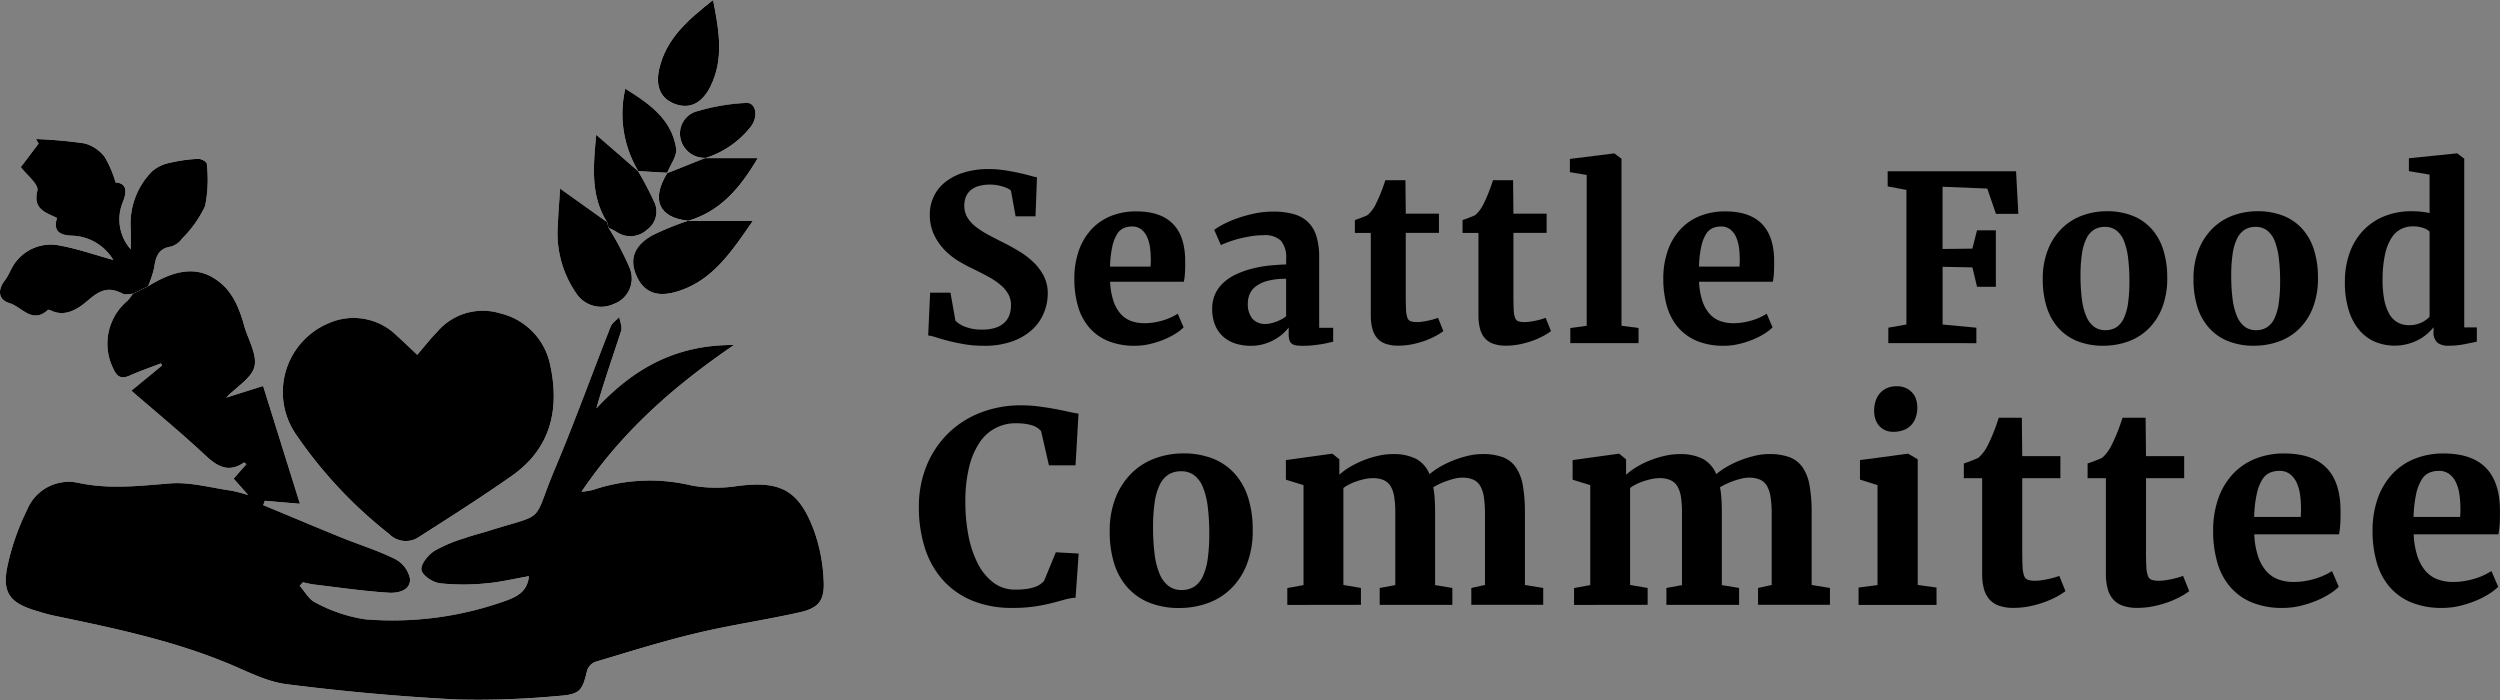
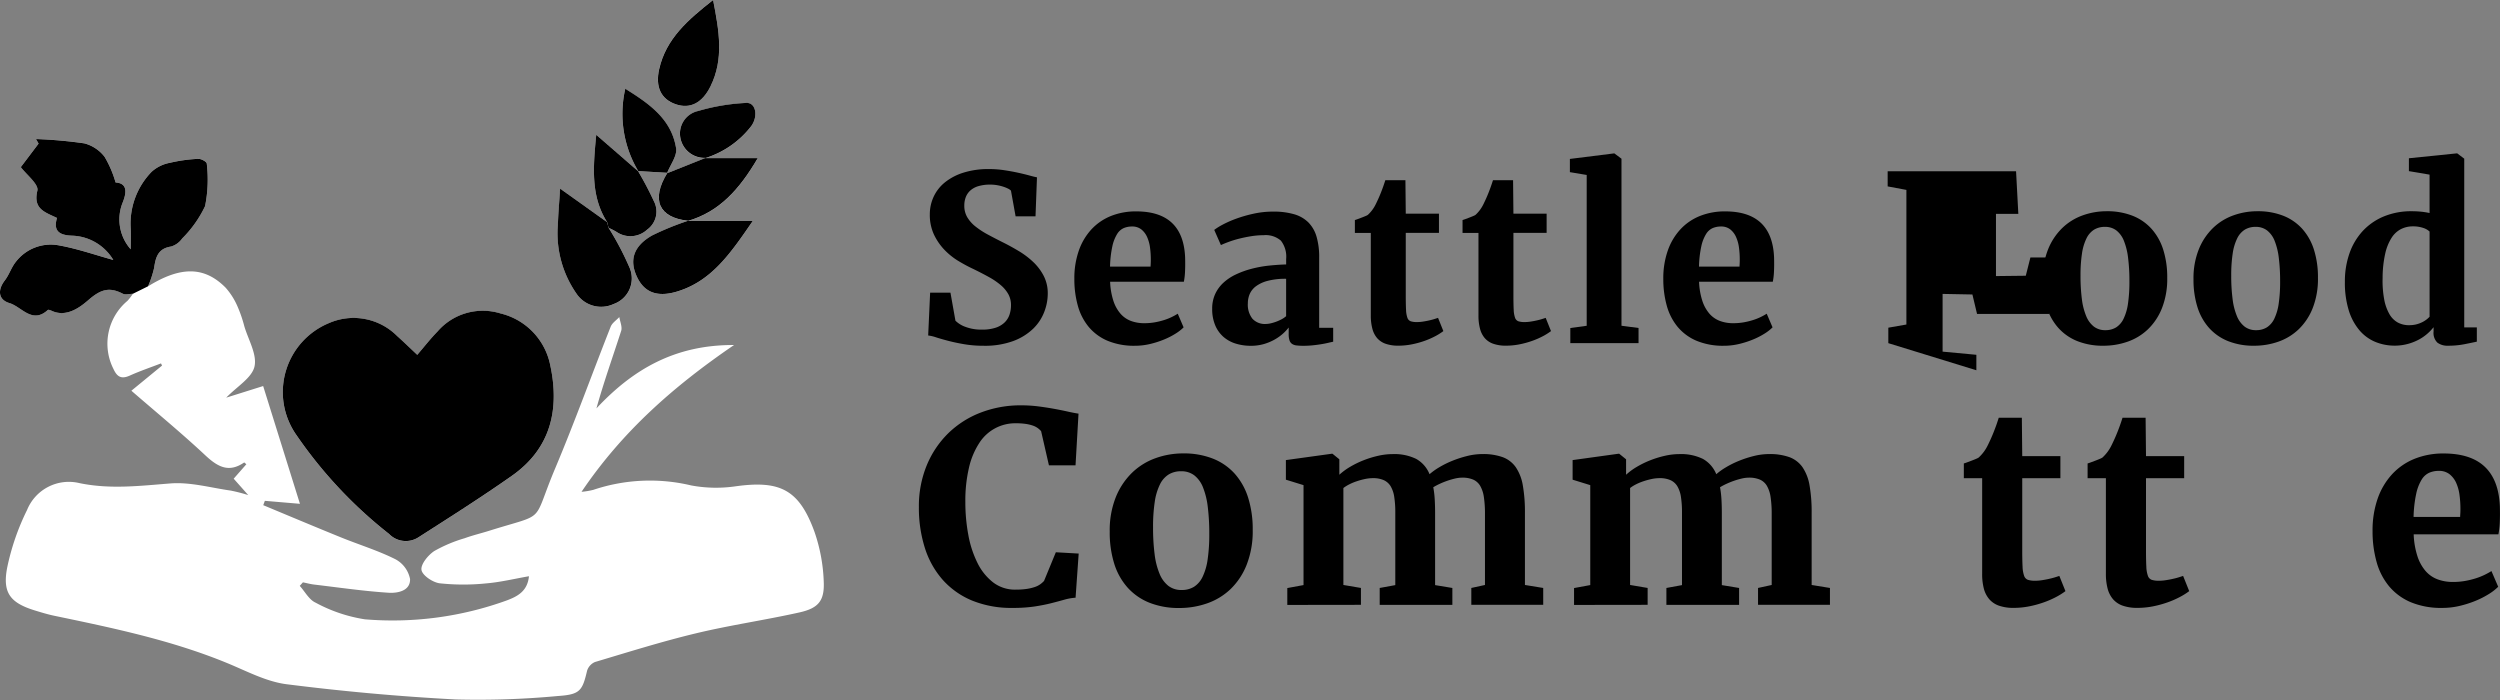
<svg xmlns="http://www.w3.org/2000/svg" width="256.435" height="71.799" viewBox="0 0 256.435 71.799">
  <rect x="0" y="0" width="256.435" height="71.799" fill="#808080" stroke="none" />
  <g id="Group_188" data-name="Group 188" transform="translate(-149.302 -238.6)">
    <g id="g1a5KA" transform="translate(149.302 238.6)">
      <g id="Group_185" data-name="Group 185">
        <path id="Path_499" data-name="Path 499" d="M214.8,256.2l-4.337-3.766c-.338,3.442-.552,6.319,1.117,8.956l-4.819-3.437c-.091,1.42-.194,2.521-.226,3.626a10.83,10.83,0,0,0,1.9,7.139,3.042,3.042,0,0,0,3.813,1.069,2.784,2.784,0,0,0,1.659-3.67,30.283,30.283,0,0,0-2.176-4.147,7.854,7.854,0,0,1,.808.416,2.52,2.52,0,0,0,3.141-.227,2.284,2.284,0,0,0,.7-2.909,34.525,34.525,0,0,0-1.632-3.1l3.012.18c-1.7,2.745-.9,4.6,2.124,4.917a29.274,29.274,0,0,0-3.677,1.5c-1.92,1.09-2.372,2.528-1.572,4.24.758,1.625,2.109,2.14,4.155,1.51,3.547-1.093,5.466-3.94,7.727-7.225h-6.669c3.248-.946,5.3-3.229,7.182-6.448-2.045,0-3.715,0-5.377,0a9.521,9.521,0,0,0,4.7-3.274c.743-1.017.477-2.444-.51-2.382a20.97,20.97,0,0,0-4.925.825,2.362,2.362,0,0,0-1.843,2.675,2.508,2.508,0,0,0,2.614,2.131q-1.989.794-3.974,1.582c.334-.861,1.058-1.785.932-2.573-.477-2.981-2.735-4.554-5.211-6.094A11.451,11.451,0,0,0,214.8,256.2Zm-51.874,12.54a4.972,4.972,0,0,1-.554.722,5.728,5.728,0,0,0-1.434,6.98c.38.828.82,1.069,1.679.683,1.042-.469,2.129-.838,3.2-1.25l.106.223-3.145,2.58c2.62,2.271,5.164,4.362,7.564,6.607,1.255,1.175,2.406,1.855,4,.755.02-.014.127.1.229.18l-1.3,1.481,1.492,1.681a18.075,18.075,0,0,0-1.771-.457c-2.073-.29-4.179-.9-6.221-.736-3.129.246-6.191.62-9.331-.037a4.627,4.627,0,0,0-5.359,2.753,24.559,24.559,0,0,0-2.045,5.931c-.5,2.6.337,3.617,2.889,4.395.639.195,1.28.392,1.934.528,6.047,1.26,12.091,2.516,17.837,4.893,1.966.814,3.945,1.871,6.006,2.133,5.759.73,11.555,1.256,17.353,1.561a87.832,87.832,0,0,0,10.483-.354c2.254-.152,2.5-.531,2.983-2.588a1.436,1.436,0,0,1,.815-.9c3.448-1.029,6.887-2.109,10.382-2.948s7.076-1.352,10.589-2.138c1.935-.433,2.574-1.186,2.489-3.15a17.36,17.36,0,0,0-.947-5.109c-1.574-4.335-3.523-5.309-8.084-4.677a13.925,13.925,0,0,1-4.564-.089,18.233,18.233,0,0,0-10.043.454,7.866,7.866,0,0,1-1.206.2c4.166-6.171,9.426-10.813,15.643-15.056-6.066-.034-10.391,2.509-14.115,6.5.761-2.723,1.692-5.323,2.538-7.95.132-.41-.116-.943-.19-1.42-.3.328-.734.6-.886.99-1.91,4.835-3.671,9.731-5.689,14.521-2.455,5.829-.737,4.515-6.779,6.413-.835.262-1.69.464-2.511.763a14.627,14.627,0,0,0-3.115,1.313c-.633.418-1.4,1.354-1.313,1.937.086.561,1.155,1.282,1.865,1.373a22.889,22.889,0,0,0,4.759.011c1.452-.119,2.884-.472,4.4-.735-.149,1.544-1.186,2.066-2.242,2.469a34.352,34.352,0,0,1-14.578,1.951,15.6,15.6,0,0,1-5.071-1.713c-.664-.3-1.087-1.131-1.62-1.72l.326-.361c.385.078.768.183,1.157.229,2.542.3,5.081.675,7.632.838.912.058,2.24-.18,2.2-1.411a2.951,2.951,0,0,0-1.5-2.025c-1.784-.894-3.717-1.484-5.574-2.237-2.67-1.084-5.324-2.2-7.985-3.309l.165-.446,3.6.306-3.775-12.08-3.788,1.191c1.112-1.152,2.635-2.03,2.9-3.194.279-1.231-.63-2.738-1.04-4.118a13.591,13.591,0,0,0-.7-2.04,7.1,7.1,0,0,0-1.219-1.927c-2.175-2.2-4.615-2.214-7.956-.142a10.864,10.864,0,0,0,.623-1.9c.157-1.1.408-1.986,1.735-2.182a2.145,2.145,0,0,0,1.142-.828,11.832,11.832,0,0,0,2.347-3.316,13.851,13.851,0,0,0,.173-4.37c0-.176-.578-.5-.871-.481a15.9,15.9,0,0,0-2.917.408,3.81,3.81,0,0,0-1.861.913,7.636,7.636,0,0,0-2.156,5.743c.049.735.007,1.476.007,2.214a4.616,4.616,0,0,1-.843-4.756c.47-1.14.468-2.02-.712-2.1a11.161,11.161,0,0,0-1.125-2.63,3.867,3.867,0,0,0-2.068-1.378,45.758,45.758,0,0,0-4.968-.445l.264.467-1.824,2.413c.567.756,1.861,1.757,1.7,2.408-.457,1.9.771,2.208,2.012,2.805-.436,1.463.393,1.787,1.636,1.822a5.11,5.11,0,0,1,4.14,2.487c-1.832-.506-3.661-1.15-5.545-1.49a4.515,4.515,0,0,0-4.444,1.671c-.465.568-.688,1.331-1.138,1.916-.754.978-.687,1.978.477,2.328,1.256.377,2.328,2.171,3.931.707.062-.056.285.031.415.091,1.573.72,3.012-.475,3.782-1.139,1.263-1.089,2.136-1.328,3.5-.62C162.173,268.868,162.58,268.741,162.925,268.738ZM192.1,275c-.719-.674-1.377-1.317-2.064-1.929a6.307,6.307,0,0,0-7-1.321,7.658,7.658,0,0,0-3.3,11.521,45.813,45.813,0,0,0,9.472,10.1,2.389,2.389,0,0,0,2.984.368c3.235-2.071,6.485-4.127,9.626-6.337,3.99-2.807,4.9-6.82,3.92-11.357a6.833,6.833,0,0,0-5.089-5.287,6.13,6.13,0,0,0-6.464,1.846C193.434,273.364,192.774,274.218,192.1,275Zm30.344-36.4c-2.589,2.045-4.821,3.966-5.528,7.081-.417,1.84.184,3.094,1.7,3.616,1.475.509,2.718-.139,3.556-1.83C223.569,244.654,223.072,241.8,222.446,238.6Z" transform="translate(-149.302 -238.6)" fill="#fff" />
-         <path id="Path_500" data-name="Path 500" d="M164.72,278.848c3.341-2.072,5.782-2.058,7.956.142a7.1,7.1,0,0,1,1.219,1.927,13.588,13.588,0,0,1,.7,2.04c.41,1.38,1.319,2.886,1.04,4.118-.263,1.164-1.786,2.042-2.9,3.194l3.788-1.191,3.775,12.08-3.6-.306-.165.446c2.661,1.1,5.315,2.225,7.985,3.309,1.856.753,3.79,1.344,5.574,2.237a2.951,2.951,0,0,1,1.5,2.025c.04,1.231-1.288,1.469-2.2,1.411-2.551-.162-5.09-.536-7.632-.838-.39-.046-.772-.152-1.157-.229l-.326.361c.533.59.956,1.424,1.62,1.72a15.6,15.6,0,0,0,5.071,1.713,34.352,34.352,0,0,0,14.578-1.951c1.057-.4,2.094-.925,2.242-2.469-1.517.263-2.949.615-4.4.735a22.891,22.891,0,0,1-4.759-.011c-.71-.091-1.779-.812-1.865-1.373-.09-.582.679-1.518,1.313-1.937a14.628,14.628,0,0,1,3.115-1.313c.821-.3,1.677-.5,2.511-.763,6.043-1.9,4.324-.584,6.779-6.413,2.018-4.789,3.779-9.686,5.689-14.521.152-.387.584-.662.886-.99.073.477.322,1.01.19,1.42-.846,2.627-1.776,5.227-2.538,7.95,3.724-3.994,8.049-6.537,14.115-6.5-6.217,4.243-11.477,8.884-15.643,15.056a7.87,7.87,0,0,0,1.206-.2,18.232,18.232,0,0,1,10.043-.454,13.926,13.926,0,0,0,4.564.089c4.56-.631,6.51.342,8.084,4.677a17.36,17.36,0,0,1,.947,5.109c.086,1.965-.554,2.717-2.489,3.15-3.513.786-7.09,1.3-10.589,2.138s-6.934,1.919-10.382,2.948a1.435,1.435,0,0,0-.815.9c-.485,2.058-.729,2.436-2.983,2.588a87.832,87.832,0,0,1-10.483.354c-5.8-.3-11.594-.83-17.353-1.561-2.06-.262-4.04-1.319-6.006-2.133-5.746-2.377-11.79-3.633-17.837-4.893-.653-.137-1.295-.334-1.934-.528-2.551-.778-3.389-1.8-2.889-4.395a24.558,24.558,0,0,1,2.045-5.931,4.627,4.627,0,0,1,5.359-2.753c3.14.658,6.2.283,9.331.037,2.042-.16,4.148.446,6.222.736a18.093,18.093,0,0,1,1.771.457l-1.492-1.681,1.3-1.481c-.1-.082-.209-.194-.229-.18-1.6,1.1-2.746.42-4-.755-2.4-2.245-4.944-4.336-7.564-6.607l3.145-2.58-.106-.223c-1.067.413-2.154.781-3.2,1.25-.858.386-1.3.145-1.679-.683a5.728,5.728,0,0,1,1.434-6.98,4.973,4.973,0,0,0,.554-.722Z" transform="translate(-149.533 -249.483)" />
        <path id="Path_501" data-name="Path 501" d="M203.453,287.458c.672-.78,1.332-1.634,2.083-2.4A6.13,6.13,0,0,1,212,283.213a6.833,6.833,0,0,1,5.089,5.287c.981,4.538.07,8.551-3.92,11.357-3.141,2.209-6.39,4.265-9.626,6.337a2.389,2.389,0,0,1-2.984-.368,45.813,45.813,0,0,1-9.472-10.1,7.658,7.658,0,0,1,3.3-11.521,6.307,6.307,0,0,1,7,1.321C202.076,286.141,202.734,286.784,203.453,287.458Z" transform="translate(-160.653 -251.06)" />
        <path id="Path_502" data-name="Path 502" d="M164.488,273.543l-1.564.772c-.344,0-.752.13-1.022-.009-1.365-.707-2.238-.469-3.5.62-.77.664-2.209,1.86-3.782,1.139-.13-.06-.353-.147-.415-.091-1.6,1.464-2.675-.33-3.931-.707-1.164-.35-1.232-1.349-.477-2.328.45-.584.673-1.348,1.138-1.916a4.515,4.515,0,0,1,4.444-1.671c1.884.341,3.713.984,5.545,1.49a5.11,5.11,0,0,0-4.14-2.487c-1.243-.035-2.073-.359-1.636-1.822-1.241-.6-2.469-.909-2.012-2.805.157-.651-1.137-1.651-1.7-2.408l1.824-2.413-.264-.467a45.766,45.766,0,0,1,4.968.445,3.868,3.868,0,0,1,2.068,1.378,11.16,11.16,0,0,1,1.125,2.63c1.18.077,1.183.957.712,2.1a4.616,4.616,0,0,0,.843,4.756c0-.738.042-1.48-.007-2.214a7.636,7.636,0,0,1,2.156-5.743,3.81,3.81,0,0,1,1.861-.913,15.906,15.906,0,0,1,2.917-.408c.293-.018.868.3.871.481a13.851,13.851,0,0,1-.173,4.37,11.832,11.832,0,0,1-2.347,3.316,2.145,2.145,0,0,1-1.142.828c-1.327.2-1.578,1.079-1.735,2.182A10.866,10.866,0,0,1,164.488,273.543Z" transform="translate(-149.302 -244.177)" />
        <path id="Path_503" data-name="Path 503" d="M234.1,269.532a30.281,30.281,0,0,1,2.176,4.147,2.784,2.784,0,0,1-1.659,3.67,3.042,3.042,0,0,1-3.813-1.069,10.83,10.83,0,0,1-1.9-7.139c.032-1.1.135-2.206.226-3.626l4.819,3.437Z" transform="translate(-171.675 -246.165)" />
        <path id="Path_504" data-name="Path 504" d="M245.236,270.122h6.675c-2.261,3.285-4.18,6.132-7.727,7.225-2.046.63-3.4.116-4.155-1.51-.8-1.712-.348-3.15,1.572-4.24a29.361,29.361,0,0,1,3.679-1.5Z" transform="translate(-174.698 -247.453)" />
        <path id="Path_505" data-name="Path 505" d="M248.832,238.6c.625,3.2,1.122,6.054-.271,8.866-.838,1.691-2.081,2.339-3.556,1.83-1.517-.523-2.118-1.776-1.7-3.616C244.011,242.566,246.243,240.645,248.832,238.6Z" transform="translate(-175.688 -238.6)" />
        <path id="Path_506" data-name="Path 506" d="M248.064,261.149h5.386c-1.885,3.219-3.934,5.5-7.185,6.449l.042-.025c-3.025-.32-3.825-2.17-2.124-4.917l-.046.05,3.978-1.586Z" transform="translate(-175.724 -244.93)" />
        <path id="Path_507" data-name="Path 507" d="M235.546,267.374l-.147-.579c-1.669-2.636-1.455-5.513-1.117-8.956l4.337,3.766-.052-.049a34.528,34.528,0,0,1,1.632,3.1,2.284,2.284,0,0,1-.7,2.909,2.52,2.52,0,0,1-3.141.227A7.854,7.854,0,0,0,235.546,267.374Z" transform="translate(-173.122 -244.008)" />
        <path id="Path_508" data-name="Path 508" d="M239.716,259.708l.052.049a11.449,11.449,0,0,1-1.359-8.491c2.476,1.54,4.733,3.113,5.211,6.094.127.788-.6,1.712-.934,2.575l.045-.049Q241.22,259.8,239.716,259.708Z" transform="translate(-174.271 -242.16)" />
        <path id="Path_509" data-name="Path 509" d="M248.959,258.918a2.508,2.508,0,0,1-2.614-2.131,2.362,2.362,0,0,1,1.843-2.675,20.971,20.971,0,0,1,4.925-.825c.986-.062,1.253,1.365.51,2.382a9.53,9.53,0,0,1-4.71,3.276Z" transform="translate(-176.569 -242.728)" />
      </g>
    </g>
    <g id="Group_186" data-name="Group 186" transform="translate(244.509 254.338)">
      <path id="Path_510" data-name="Path 510" d="M287.421,280.848a11.742,11.742,0,0,1-1.986-.157q-.91-.156-1.639-.347t-1.252-.359a3.924,3.924,0,0,0-.811-.191l.2-4.39h2.086l.51,2.873a2.755,2.755,0,0,0,1.008.626,4.563,4.563,0,0,0,1.725.289,4.357,4.357,0,0,0,1.379-.191,2.415,2.415,0,0,0,.921-.533,2,2,0,0,0,.51-.8,3.04,3.04,0,0,0,.156-.99,2.289,2.289,0,0,0-.266-1.106,3.376,3.376,0,0,0-.765-.927,7.072,7.072,0,0,0-1.216-.834q-.718-.4-1.621-.84-.7-.325-1.477-.788a7.078,7.078,0,0,1-1.442-1.135,5.937,5.937,0,0,1-1.1-1.576,4.732,4.732,0,0,1-.44-2.1,4.256,4.256,0,0,1,.388-1.8,4.143,4.143,0,0,1,1.152-1.477,5.763,5.763,0,0,1,1.9-1,8.468,8.468,0,0,1,2.629-.371,10.373,10.373,0,0,1,1.564.116q.765.115,1.425.26t1.164.284q.5.139.77.186l-.15,4H290.7l-.475-2.63a1.061,1.061,0,0,0-.307-.214,3.46,3.46,0,0,0-.5-.2,4.35,4.35,0,0,0-.62-.15,3.985,3.985,0,0,0-.683-.058,4.194,4.194,0,0,0-1.228.157,2.129,2.129,0,0,0-.828.446,1.758,1.758,0,0,0-.47.684,2.408,2.408,0,0,0-.15.868,2.3,2.3,0,0,0,.3,1.187,3.49,3.49,0,0,0,.84.95,8.335,8.335,0,0,0,1.28.834q.742.4,1.622.84.765.383,1.564.863a8.444,8.444,0,0,1,1.46,1.106,5.358,5.358,0,0,1,1.077,1.425,3.893,3.893,0,0,1,.417,1.83,5.253,5.253,0,0,1-.359,1.866A4.8,4.8,0,0,1,292.5,279.1a5.924,5.924,0,0,1-2.039,1.262A8.4,8.4,0,0,1,287.421,280.848Z" transform="translate(-281.733 -261.12)" />
      <path id="Path_511" data-name="Path 511" d="M308.811,282.542a7.048,7.048,0,0,1-2.81-.51,5.129,5.129,0,0,1-1.934-1.419,5.83,5.83,0,0,1-1.118-2.172,10.053,10.053,0,0,1-.359-2.757,8.577,8.577,0,0,1,.458-2.9,6.242,6.242,0,0,1,1.291-2.178,5.56,5.56,0,0,1,2-1.373,6.845,6.845,0,0,1,2.595-.474q4.807,0,5.016,4.692.024.8-.006,1.442a6.87,6.87,0,0,1-.122,1.083h-7.564a7.206,7.206,0,0,0,.336,1.958,3.829,3.829,0,0,0,.73,1.32,2.657,2.657,0,0,0,1.071.742,3.857,3.857,0,0,0,1.361.232,6.149,6.149,0,0,0,1.1-.093,7.538,7.538,0,0,0,.945-.232,5.825,5.825,0,0,0,.787-.313,6.248,6.248,0,0,0,.608-.336l.6,1.4a4.48,4.48,0,0,1-.805.631,7.613,7.613,0,0,1-1.182.608,9.446,9.446,0,0,1-1.436.464A6.678,6.678,0,0,1,308.811,282.542Zm-.313-12.233a2.147,2.147,0,0,0-.84.162,1.548,1.548,0,0,0-.684.614,4.055,4.055,0,0,0-.487,1.257,11.037,11.037,0,0,0-.237,2.079h4.159c0-.038,0-.093.006-.162s.007-.143.011-.221.006-.15.006-.22v-.15a9.09,9.09,0,0,0-.081-1.2,3.848,3.848,0,0,0-.3-1.083,2.064,2.064,0,0,0-.59-.776A1.5,1.5,0,0,0,308.5,270.309Z" transform="translate(-287.596 -262.814)" />
      <path id="Path_512" data-name="Path 512" d="M322.255,278.763a3.558,3.558,0,0,1,.307-1.518,3.657,3.657,0,0,1,.845-1.159,5.053,5.053,0,0,1,1.269-.845,9.173,9.173,0,0,1,1.575-.574,12.219,12.219,0,0,1,1.761-.33q.916-.1,1.83-.127v-.556a2.674,2.674,0,0,0-.538-1.883,2.364,2.364,0,0,0-1.766-.561,8.259,8.259,0,0,0-1.257.1q-.631.1-1.211.244a10.917,10.917,0,0,0-1.071.324q-.493.18-.84.342h-.011l-.684-1.553a6.176,6.176,0,0,1,.822-.516,10.578,10.578,0,0,1,1.39-.62,13.842,13.842,0,0,1,1.8-.521,9.267,9.267,0,0,1,2.027-.22,7.455,7.455,0,0,1,2.184.278,3.389,3.389,0,0,1,1.459.857,3.464,3.464,0,0,1,.822,1.466,7.413,7.413,0,0,1,.261,2.091v7.229h1.436v1.425q-.22.046-.544.122t-.718.139q-.394.064-.845.11a9.085,9.085,0,0,1-.927.047,6.084,6.084,0,0,1-.712-.035,1.012,1.012,0,0,1-.475-.162.715.715,0,0,1-.261-.365,2.057,2.057,0,0,1-.081-.643v-.672a4.5,4.5,0,0,1-.545.591,4.75,4.75,0,0,1-.84.614,5.173,5.173,0,0,1-1.118.481,4.707,4.707,0,0,1-1.378.191,5.211,5.211,0,0,1-1.541-.221,3.465,3.465,0,0,1-1.257-.683,3.239,3.239,0,0,1-.851-1.182A4.241,4.241,0,0,1,322.255,278.763Zm5.5,1.552a2.248,2.248,0,0,0,.474-.058,4.434,4.434,0,0,0,.556-.162,4.554,4.554,0,0,0,.567-.249,2.367,2.367,0,0,0,.487-.33v-3.835a7.206,7.206,0,0,0-1.883.209,3.5,3.5,0,0,0-1.21.556,2,2,0,0,0-.643.8,2.458,2.458,0,0,0-.19.961,2.326,2.326,0,0,0,.469,1.57A1.725,1.725,0,0,0,327.758,280.315Z" transform="translate(-293.123 -262.823)" />
      <path id="Path_513" data-name="Path 513" d="M344.246,278.25v-8.526h-1.633V268.4c.062-.016.16-.048.3-.1l.417-.157c.142-.054.272-.106.388-.157a1.27,1.27,0,0,0,.22-.11,3.618,3.618,0,0,0,.822-1.111q.115-.232.255-.539t.272-.643c.088-.224.172-.446.249-.666s.143-.419.2-.6h2.062l.035,3.429h3.405v1.969h-3.405v6.418q0,.927.029,1.472a2.756,2.756,0,0,0,.139.822.576.576,0,0,0,.342.359,2,2,0,0,0,.637.081h.012a4.023,4.023,0,0,0,.585-.046c.2-.031.405-.068.6-.111s.379-.088.545-.139.3-.095.411-.133h.012l.544,1.355a6.06,6.06,0,0,1-.851.533,8.275,8.275,0,0,1-1.111.481,9.259,9.259,0,0,1-1.287.348,7.061,7.061,0,0,1-1.361.133h-.023a3.823,3.823,0,0,1-1.3-.2,2.029,2.029,0,0,1-.868-.585,2.407,2.407,0,0,1-.481-.955A5.154,5.154,0,0,1,344.246,278.25Z" transform="translate(-298.845 -261.569)" />
      <path id="Path_514" data-name="Path 514" d="M359.608,278.25v-8.526h-1.633V268.4c.062-.016.16-.048.3-.1l.417-.157c.143-.054.272-.106.388-.157a1.27,1.27,0,0,0,.22-.11,3.607,3.607,0,0,0,.822-1.111c.077-.155.163-.334.255-.539s.183-.418.271-.643.173-.446.249-.666.143-.419.2-.6h2.062l.035,3.429h3.406v1.969h-3.406v6.418q0,.927.029,1.472a2.756,2.756,0,0,0,.139.822.577.577,0,0,0,.342.359,1.994,1.994,0,0,0,.637.081h.011a4.006,4.006,0,0,0,.584-.046q.308-.046.6-.111c.2-.042.379-.088.545-.139s.3-.095.411-.133h.012l.545,1.355a6.072,6.072,0,0,1-.852.533,8.287,8.287,0,0,1-1.112.481,9.222,9.222,0,0,1-1.286.348,7.065,7.065,0,0,1-1.36.133h-.024a3.824,3.824,0,0,1-1.3-.2,2.029,2.029,0,0,1-.868-.585,2.4,2.4,0,0,1-.48-.955A5.118,5.118,0,0,1,359.608,278.25Z" transform="translate(-303.163 -261.569)" />
      <path id="Path_515" data-name="Path 515" d="M373.336,279.952V278.4l1.679-.232V262.7l-1.725-.289v-1.356l4.529-.567h.035l.729.544v17.133l1.75.232v1.552Z" transform="translate(-307.468 -260.491)" />
      <path id="Path_516" data-name="Path 516" d="M392.841,282.542a7.041,7.041,0,0,1-2.809-.51,5.123,5.123,0,0,1-1.934-1.419,5.831,5.831,0,0,1-1.119-2.172,10.053,10.053,0,0,1-.359-2.757,8.577,8.577,0,0,1,.458-2.9,6.232,6.232,0,0,1,1.291-2.178,5.553,5.553,0,0,1,2-1.373,6.845,6.845,0,0,1,2.595-.474q4.807,0,5.016,4.692.023.8-.006,1.442a6.873,6.873,0,0,1-.122,1.083h-7.564a7.179,7.179,0,0,0,.336,1.958,3.84,3.84,0,0,0,.73,1.32,2.659,2.659,0,0,0,1.072.742,3.852,3.852,0,0,0,1.361.232,6.155,6.155,0,0,0,1.1-.093,7.5,7.5,0,0,0,.944-.232,5.8,5.8,0,0,0,.788-.313,6.343,6.343,0,0,0,.608-.336l.6,1.4a4.506,4.506,0,0,1-.805.631,7.679,7.679,0,0,1-1.182.608,9.5,9.5,0,0,1-1.436.464A6.685,6.685,0,0,1,392.841,282.542Zm-.312-12.233a2.145,2.145,0,0,0-.84.162,1.548,1.548,0,0,0-.684.614,4.037,4.037,0,0,0-.487,1.257,11.032,11.032,0,0,0-.237,2.079h4.158c0-.038,0-.093.006-.162s.007-.143.011-.221.006-.15.006-.22v-.15a9.088,9.088,0,0,0-.081-1.2,3.874,3.874,0,0,0-.3-1.083,2.064,2.064,0,0,0-.59-.776A1.5,1.5,0,0,0,392.529,270.309Z" transform="translate(-311.215 -262.814)" />
-       <path id="Path_517" data-name="Path 517" d="M418.7,280.668v-1.587l1.854-.325V264.948l-1.922-.359v-1.552h13.171l.232,4.367h-2.293l-.892-2.595-4.587-.185v6.383l3.058-.035.475-1.876h1.934v5.792H427.8l-.475-1.993-3.058-.058v5.92l3.464.325v1.587Z" transform="translate(-320.214 -261.207)" />
+       <path id="Path_517" data-name="Path 517" d="M418.7,280.668v-1.587l1.854-.325V264.948l-1.922-.359v-1.552h13.171l.232,4.367h-2.293v6.383l3.058-.035.475-1.876h1.934v5.792H427.8l-.475-1.993-3.058-.058v5.92l3.464.325v1.587Z" transform="translate(-320.214 -261.207)" />
      <path id="Path_518" data-name="Path 518" d="M440.764,275.715a7.968,7.968,0,0,1,.544-3.07,6.356,6.356,0,0,1,1.448-2.178,5.843,5.843,0,0,1,2.091-1.3,7.217,7.217,0,0,1,2.474-.428,7.055,7.055,0,0,1,2.664.469,5.182,5.182,0,0,1,1.946,1.35,5.851,5.851,0,0,1,1.193,2.142,9.346,9.346,0,0,1,.405,2.861,8.179,8.179,0,0,1-.544,3.128,6.15,6.15,0,0,1-1.448,2.172,5.769,5.769,0,0,1-2.085,1.263,7.464,7.464,0,0,1-2.468.411,7.057,7.057,0,0,1-2.664-.469,5.225,5.225,0,0,1-1.952-1.349,5.8,5.8,0,0,1-1.2-2.143A9.347,9.347,0,0,1,440.764,275.715Zm6.418,5.224a2.063,2.063,0,0,0,1.1-.284,2.138,2.138,0,0,0,.77-.891,5.255,5.255,0,0,0,.452-1.559,15.346,15.346,0,0,0,.145-2.27,19.051,19.051,0,0,0-.134-2.4,6.853,6.853,0,0,0-.428-1.756,2.536,2.536,0,0,0-.776-1.071,1.886,1.886,0,0,0-1.175-.365,2.094,2.094,0,0,0-1.106.284,2.157,2.157,0,0,0-.782.892,5.223,5.223,0,0,0-.464,1.558,14.808,14.808,0,0,0-.15,2.27,18.454,18.454,0,0,0,.139,2.4,6.619,6.619,0,0,0,.446,1.755,2.609,2.609,0,0,0,.788,1.072A1.888,1.888,0,0,0,447.182,280.939Z" transform="translate(-326.434 -262.81)" />
      <path id="Path_519" data-name="Path 519" d="M462.266,275.715a7.967,7.967,0,0,1,.544-3.07,6.355,6.355,0,0,1,1.448-2.178,5.842,5.842,0,0,1,2.091-1.3,7.218,7.218,0,0,1,2.474-.428,7.056,7.056,0,0,1,2.664.469,5.183,5.183,0,0,1,1.946,1.35,5.85,5.85,0,0,1,1.193,2.142,9.345,9.345,0,0,1,.406,2.861,8.179,8.179,0,0,1-.544,3.128,6.15,6.15,0,0,1-1.448,2.172,5.769,5.769,0,0,1-2.085,1.263,7.464,7.464,0,0,1-2.468.411,7.054,7.054,0,0,1-2.664-.469,5.225,5.225,0,0,1-1.952-1.349,5.8,5.8,0,0,1-1.2-2.143A9.347,9.347,0,0,1,462.266,275.715Zm6.418,5.224a2.063,2.063,0,0,0,1.1-.284,2.138,2.138,0,0,0,.77-.891,5.255,5.255,0,0,0,.452-1.559,15.342,15.342,0,0,0,.145-2.27,19.189,19.189,0,0,0-.134-2.4,6.849,6.849,0,0,0-.428-1.756,2.535,2.535,0,0,0-.776-1.071,1.886,1.886,0,0,0-1.175-.365,2.094,2.094,0,0,0-1.106.284,2.157,2.157,0,0,0-.782.892,5.223,5.223,0,0,0-.464,1.558,14.808,14.808,0,0,0-.15,2.27,18.448,18.448,0,0,0,.14,2.4,6.619,6.619,0,0,0,.446,1.755,2.609,2.609,0,0,0,.788,1.072A1.888,1.888,0,0,0,468.684,280.939Z" transform="translate(-332.477 -262.81)" />
      <path id="Path_520" data-name="Path 520" d="M488.984,280.207a5.178,5.178,0,0,1-2.009-.389,4.29,4.29,0,0,1-1.627-1.2,5.812,5.812,0,0,1-1.09-2.045,9.623,9.623,0,0,1-.393-2.913,8.668,8.668,0,0,1,.469-2.914,6.546,6.546,0,0,1,1.354-2.288,6.162,6.162,0,0,1,2.161-1.5,7.35,7.35,0,0,1,2.884-.538,9.368,9.368,0,0,1,.944.046,7.534,7.534,0,0,1,.874.139v-3.939l-2.119-.359v-1.321l4.9-.5h.058l.718.544v17.307H497.4v1.46q-.581.127-1.321.272a8.492,8.492,0,0,1-1.622.145,1.727,1.727,0,0,1-1.1-.313,1.38,1.38,0,0,1-.394-1.136v-.451a4.958,4.958,0,0,1-.689.712,4.7,4.7,0,0,1-.9.6,5.327,5.327,0,0,1-1.1.417A5.046,5.046,0,0,1,488.984,280.207Zm1.472-2.1a2.849,2.849,0,0,0,1.257-.267,2.566,2.566,0,0,0,.84-.6v-8.735a1.665,1.665,0,0,0-.648-.371,3.2,3.2,0,0,0-1.077-.162,2.693,2.693,0,0,0-1.182.267,2.49,2.49,0,0,0-.973.88,5.033,5.033,0,0,0-.666,1.628,11.454,11.454,0,0,0-.272,2.5,10.43,10.43,0,0,0,.163,2.219,4.771,4.771,0,0,0,.538,1.512,2.241,2.241,0,0,0,.868.863A2.432,2.432,0,0,0,490.456,278.11Z" transform="translate(-338.548 -260.491)" />
    </g>
    <g id="Group_187" data-name="Group 187" transform="translate(243.557 278.219)">
      <path id="Path_521" data-name="Path 521" d="M290.02,317.211a10.644,10.644,0,0,1-4.147-.751,8.257,8.257,0,0,1-3.009-2.117,9.03,9.03,0,0,1-1.837-3.268,13.541,13.541,0,0,1-.619-4.206,10.979,10.979,0,0,1,.805-4.28,9.858,9.858,0,0,1,2.21-3.294,9.755,9.755,0,0,1,3.321-2.117,11.325,11.325,0,0,1,4.14-.746,14.06,14.06,0,0,1,1.824.114q.865.113,1.618.252t1.378.28q.625.139,1.078.206l-.306,5.3h-2.729l-.8-3.5a1.986,1.986,0,0,0-.34-.313,1.923,1.923,0,0,0-.505-.26,4.069,4.069,0,0,0-.725-.173,6.746,6.746,0,0,0-1.012-.066,4.366,4.366,0,0,0-3.747,2,7.823,7.823,0,0,0-1.065,2.523,14.8,14.8,0,0,0-.379,3.554,18.213,18.213,0,0,0,.306,3.381,10.687,10.687,0,0,0,.938,2.869,5.714,5.714,0,0,0,1.6,1.991,3.675,3.675,0,0,0,2.3.746,7.685,7.685,0,0,0,1.144-.073,4.738,4.738,0,0,0,.825-.193,2.135,2.135,0,0,0,.572-.285,2.7,2.7,0,0,0,.386-.34l1.211-2.942,2.343.134-.319,4.526a5.641,5.641,0,0,0-1.158.206q-.586.166-1.318.353t-1.7.339A14.982,14.982,0,0,1,290.02,317.211Z" transform="translate(-280.409 -294.474)" />
      <path id="Path_522" data-name="Path 522" d="M307.636,311.3a9.139,9.139,0,0,1,.625-3.527,7.3,7.3,0,0,1,1.664-2.5,6.709,6.709,0,0,1,2.4-1.491,8.3,8.3,0,0,1,2.842-.493,8.109,8.109,0,0,1,3.062.539,5.939,5.939,0,0,1,2.236,1.551,6.716,6.716,0,0,1,1.372,2.462,10.738,10.738,0,0,1,.466,3.288,9.4,9.4,0,0,1-.626,3.594,7.077,7.077,0,0,1-1.664,2.5,6.635,6.635,0,0,1-2.4,1.451,8.55,8.55,0,0,1-2.835.472,8.108,8.108,0,0,1-3.062-.539,6,6,0,0,1-2.243-1.551,6.652,6.652,0,0,1-1.377-2.463A10.729,10.729,0,0,1,307.636,311.3Zm7.375,6a2.377,2.377,0,0,0,1.265-.326,2.461,2.461,0,0,0,.885-1.025,6.022,6.022,0,0,0,.519-1.79,17.544,17.544,0,0,0,.167-2.61,22.115,22.115,0,0,0-.153-2.762,7.88,7.88,0,0,0-.492-2.017,2.916,2.916,0,0,0-.892-1.231,2.167,2.167,0,0,0-1.351-.419,2.407,2.407,0,0,0-1.272.326,2.472,2.472,0,0,0-.9,1.024,5.972,5.972,0,0,0-.533,1.791,16.872,16.872,0,0,0-.173,2.608,21.248,21.248,0,0,0,.16,2.763,7.614,7.614,0,0,0,.513,2.017,3,3,0,0,0,.905,1.232A2.174,2.174,0,0,0,315.011,317.3Z" transform="translate(-288.062 -296.4)" />
      <path id="Path_523" data-name="Path 523" d="M332.916,318.847v-1.731l1.664-.306v-10.25L332.77,306V303.99l4.712-.652h.067l.705.572v1.584a6.413,6.413,0,0,1,1.085-.8,9.6,9.6,0,0,1,1.385-.679,10.162,10.162,0,0,1,1.511-.466,6.717,6.717,0,0,1,1.464-.173,5.109,5.109,0,0,1,2.436.492,3.124,3.124,0,0,1,1.371,1.57,6.7,6.7,0,0,1,.978-.7,9.63,9.63,0,0,1,1.338-.666,11.087,11.087,0,0,1,1.538-.5,6.5,6.5,0,0,1,1.564-.2,5.914,5.914,0,0,1,2.089.319,2.842,2.842,0,0,1,1.344,1.038,4.7,4.7,0,0,1,.719,1.871,15.727,15.727,0,0,1,.214,2.8v7.4l1.876.306v1.731h-7.375v-1.731l1.4-.306v-7.282a11.387,11.387,0,0,0-.113-1.737,3.2,3.2,0,0,0-.38-1.152,1.563,1.563,0,0,0-.719-.638,2.8,2.8,0,0,0-1.132-.2,3.266,3.266,0,0,0-.733.093,7.777,7.777,0,0,0-.8.233q-.4.14-.773.313a6.388,6.388,0,0,0-.652.346,9.616,9.616,0,0,1,.147,1.219q.04.659.04,1.431v7.388l1.771.293v1.731h-7.454v-1.731l1.6-.293v-7.441a10.293,10.293,0,0,0-.106-1.591,3.029,3.029,0,0,0-.366-1.1,1.593,1.593,0,0,0-.706-.632,2.671,2.671,0,0,0-1.124-.207,3.959,3.959,0,0,0-.832.093,7.626,7.626,0,0,0-.845.234,5.25,5.25,0,0,0-.759.319,3.785,3.785,0,0,0-.586.366v9.944l1.8.306v1.731Z" transform="translate(-295.127 -296.416)" />
      <path id="Path_524" data-name="Path 524" d="M373.827,318.847v-1.731l1.664-.306v-10.25L373.68,306V303.99l4.712-.652h.067l.706.572v1.584a6.379,6.379,0,0,1,1.084-.8,9.633,9.633,0,0,1,1.385-.679,10.187,10.187,0,0,1,1.511-.466,6.721,6.721,0,0,1,1.464-.173,5.113,5.113,0,0,1,2.436.492,3.131,3.131,0,0,1,1.371,1.57,6.66,6.66,0,0,1,.978-.7,9.663,9.663,0,0,1,1.337-.666,11.084,11.084,0,0,1,1.538-.5,6.5,6.5,0,0,1,1.564-.2,5.919,5.919,0,0,1,2.09.319,2.849,2.849,0,0,1,1.344,1.038,4.721,4.721,0,0,1,.719,1.871,15.732,15.732,0,0,1,.213,2.8v7.4l1.877.306v1.731H392.7v-1.731l1.4-.306v-7.282a11.386,11.386,0,0,0-.113-1.737,3.19,3.19,0,0,0-.38-1.152,1.563,1.563,0,0,0-.719-.638,2.8,2.8,0,0,0-1.132-.2,3.265,3.265,0,0,0-.732.093,7.788,7.788,0,0,0-.8.233c-.267.093-.523.2-.772.313a6.312,6.312,0,0,0-.652.346,9.752,9.752,0,0,1,.146,1.219q.04.659.04,1.431v7.388l1.771.293v1.731H383.3v-1.731l1.6-.293v-7.441a10.393,10.393,0,0,0-.106-1.591,3.028,3.028,0,0,0-.367-1.1,1.589,1.589,0,0,0-.706-.632,2.669,2.669,0,0,0-1.124-.207,3.97,3.97,0,0,0-.832.093,7.673,7.673,0,0,0-.845.234,5.288,5.288,0,0,0-.759.319,3.74,3.74,0,0,0-.585.366v9.944l1.8.306v1.731Z" transform="translate(-306.626 -296.416)" />
-       <path id="Path_525" data-name="Path 525" d="M414.479,316.14v-1.784l1.944-.252v-10.25l-1.8-.572v-2l4.886-.652h.066l.972.572V314.09l1.93.266v1.784Zm3.541-17.759a1.931,1.931,0,0,1-.832-.173,1.812,1.812,0,0,1-.612-.459,1.925,1.925,0,0,1-.373-.679,2.7,2.7,0,0,1-.127-.832,3.33,3.33,0,0,1,.14-.978,2.233,2.233,0,0,1,.432-.805,2.066,2.066,0,0,1,.726-.546,2.374,2.374,0,0,1,1-.2h.014a2.252,2.252,0,0,1,.939.18,1.971,1.971,0,0,1,.659.479,1.928,1.928,0,0,1,.392.686,2.576,2.576,0,0,1,.127.812,3.237,3.237,0,0,1-.147.991,2.2,2.2,0,0,1-.446.8,2.042,2.042,0,0,1-.771.532,2.933,2.933,0,0,1-1.112.193Z" transform="translate(-318.094 -293.709)" />
      <path id="Path_526" data-name="Path 526" d="M431.38,314.209v-9.8H429.5v-1.517c.071-.018.184-.055.339-.114l.48-.18c.164-.062.312-.121.446-.18a1.544,1.544,0,0,0,.252-.126,4.158,4.158,0,0,0,.946-1.278q.133-.266.293-.619c.106-.235.211-.482.312-.739s.2-.513.287-.765.164-.482.226-.686h2.37l.04,3.94h3.914v2.262h-3.914v7.375q0,1.064.034,1.691a3.151,3.151,0,0,0,.159.945.661.661,0,0,0,.392.413,2.307,2.307,0,0,0,.733.093h.013a4.451,4.451,0,0,0,.673-.053c.235-.035.466-.077.692-.127s.434-.1.625-.159.348-.109.472-.153h.014l.625,1.557a6.914,6.914,0,0,1-.978.612,9.432,9.432,0,0,1-1.279.553,10.613,10.613,0,0,1-1.477.4,8.158,8.158,0,0,1-1.564.152H434.6a4.375,4.375,0,0,1-1.5-.226,2.319,2.319,0,0,1-1-.673,2.748,2.748,0,0,1-.553-1.1A5.874,5.874,0,0,1,431.38,314.209Z" transform="translate(-322.317 -294.974)" />
      <path id="Path_527" data-name="Path 527" d="M449.034,314.209v-9.8h-1.877v-1.517a3.573,3.573,0,0,0,.339-.114l.48-.18c.164-.062.312-.121.446-.18a1.532,1.532,0,0,0,.253-.126,4.169,4.169,0,0,0,.945-1.278q.133-.266.293-.619t.313-.739q.152-.386.286-.765c.088-.253.165-.482.226-.686h2.37l.04,3.94h3.915v2.262h-3.915v7.375q0,1.064.034,1.691a3.148,3.148,0,0,0,.16.945.66.66,0,0,0,.393.413,2.305,2.305,0,0,0,.732.093h.014a4.443,4.443,0,0,0,.672-.053c.236-.035.466-.077.692-.127s.435-.1.625-.159.349-.109.473-.153h.013l.625,1.557a6.919,6.919,0,0,1-.978.612,9.427,9.427,0,0,1-1.278.553,10.624,10.624,0,0,1-1.477.4,8.152,8.152,0,0,1-1.564.152h-.027a4.378,4.378,0,0,1-1.5-.226,2.324,2.324,0,0,1-1-.673,2.747,2.747,0,0,1-.552-1.1A5.874,5.874,0,0,1,449.034,314.209Z" transform="translate(-327.279 -294.974)" />
-       <path id="Path_528" data-name="Path 528" d="M472.218,319.142a8.087,8.087,0,0,1-3.229-.585,5.885,5.885,0,0,1-2.222-1.631,6.684,6.684,0,0,1-1.285-2.5,11.542,11.542,0,0,1-.413-3.168,9.856,9.856,0,0,1,.526-3.334,7.176,7.176,0,0,1,1.484-2.5,6.377,6.377,0,0,1,2.3-1.577,7.858,7.858,0,0,1,2.982-.546q5.523,0,5.764,5.391.027.919-.006,1.657a7.858,7.858,0,0,1-.14,1.244h-8.692a8.262,8.262,0,0,0,.387,2.25,4.392,4.392,0,0,0,.838,1.518,3.048,3.048,0,0,0,1.231.852,4.434,4.434,0,0,0,1.564.266,7.055,7.055,0,0,0,1.265-.106,8.69,8.69,0,0,0,1.086-.266,6.745,6.745,0,0,0,.905-.359,7.461,7.461,0,0,0,.7-.386l.692,1.61a5.119,5.119,0,0,1-.925.726,8.89,8.89,0,0,1-1.358.7,10.868,10.868,0,0,1-1.651.533A7.7,7.7,0,0,1,472.218,319.142Zm-.359-14.057a2.471,2.471,0,0,0-.965.187,1.778,1.778,0,0,0-.786.705,4.621,4.621,0,0,0-.559,1.444,12.608,12.608,0,0,0-.273,2.39h4.779c0-.045,0-.106.006-.187s.009-.164.014-.252.007-.174.007-.253v-.173a10.448,10.448,0,0,0-.093-1.377,4.488,4.488,0,0,0-.339-1.245,2.394,2.394,0,0,0-.679-.892A1.73,1.73,0,0,0,471.858,305.085Z" transform="translate(-332.313 -296.405)" />
      <path id="Path_529" data-name="Path 529" d="M494.964,319.142a8.084,8.084,0,0,1-3.228-.585,5.882,5.882,0,0,1-2.223-1.631,6.684,6.684,0,0,1-1.285-2.5,11.541,11.541,0,0,1-.413-3.168,9.874,9.874,0,0,1,.526-3.334,7.177,7.177,0,0,1,1.484-2.5,6.378,6.378,0,0,1,2.3-1.577,7.861,7.861,0,0,1,2.982-.546q5.523,0,5.764,5.391.027.919-.006,1.657a7.862,7.862,0,0,1-.14,1.244h-8.692a8.236,8.236,0,0,0,.386,2.25,4.4,4.4,0,0,0,.838,1.518,3.046,3.046,0,0,0,1.232.852,4.428,4.428,0,0,0,1.564.266,7.055,7.055,0,0,0,1.265-.106,8.687,8.687,0,0,0,1.086-.266,6.741,6.741,0,0,0,.905-.359,7.461,7.461,0,0,0,.7-.386l.692,1.61a5.119,5.119,0,0,1-.925.726,8.888,8.888,0,0,1-1.358.7,10.883,10.883,0,0,1-1.651.533A7.706,7.706,0,0,1,494.964,319.142Zm-.359-14.057a2.471,2.471,0,0,0-.965.187,1.778,1.778,0,0,0-.786.705,4.62,4.62,0,0,0-.559,1.444,12.608,12.608,0,0,0-.273,2.39H496.8c0-.045,0-.106.007-.187s.009-.164.014-.252.007-.174.007-.253v-.173a10.44,10.44,0,0,0-.093-1.377,4.463,4.463,0,0,0-.339-1.245,2.388,2.388,0,0,0-.679-.892A1.73,1.73,0,0,0,494.6,305.085Z" transform="translate(-338.707 -296.405)" />
    </g>
  </g>
</svg>